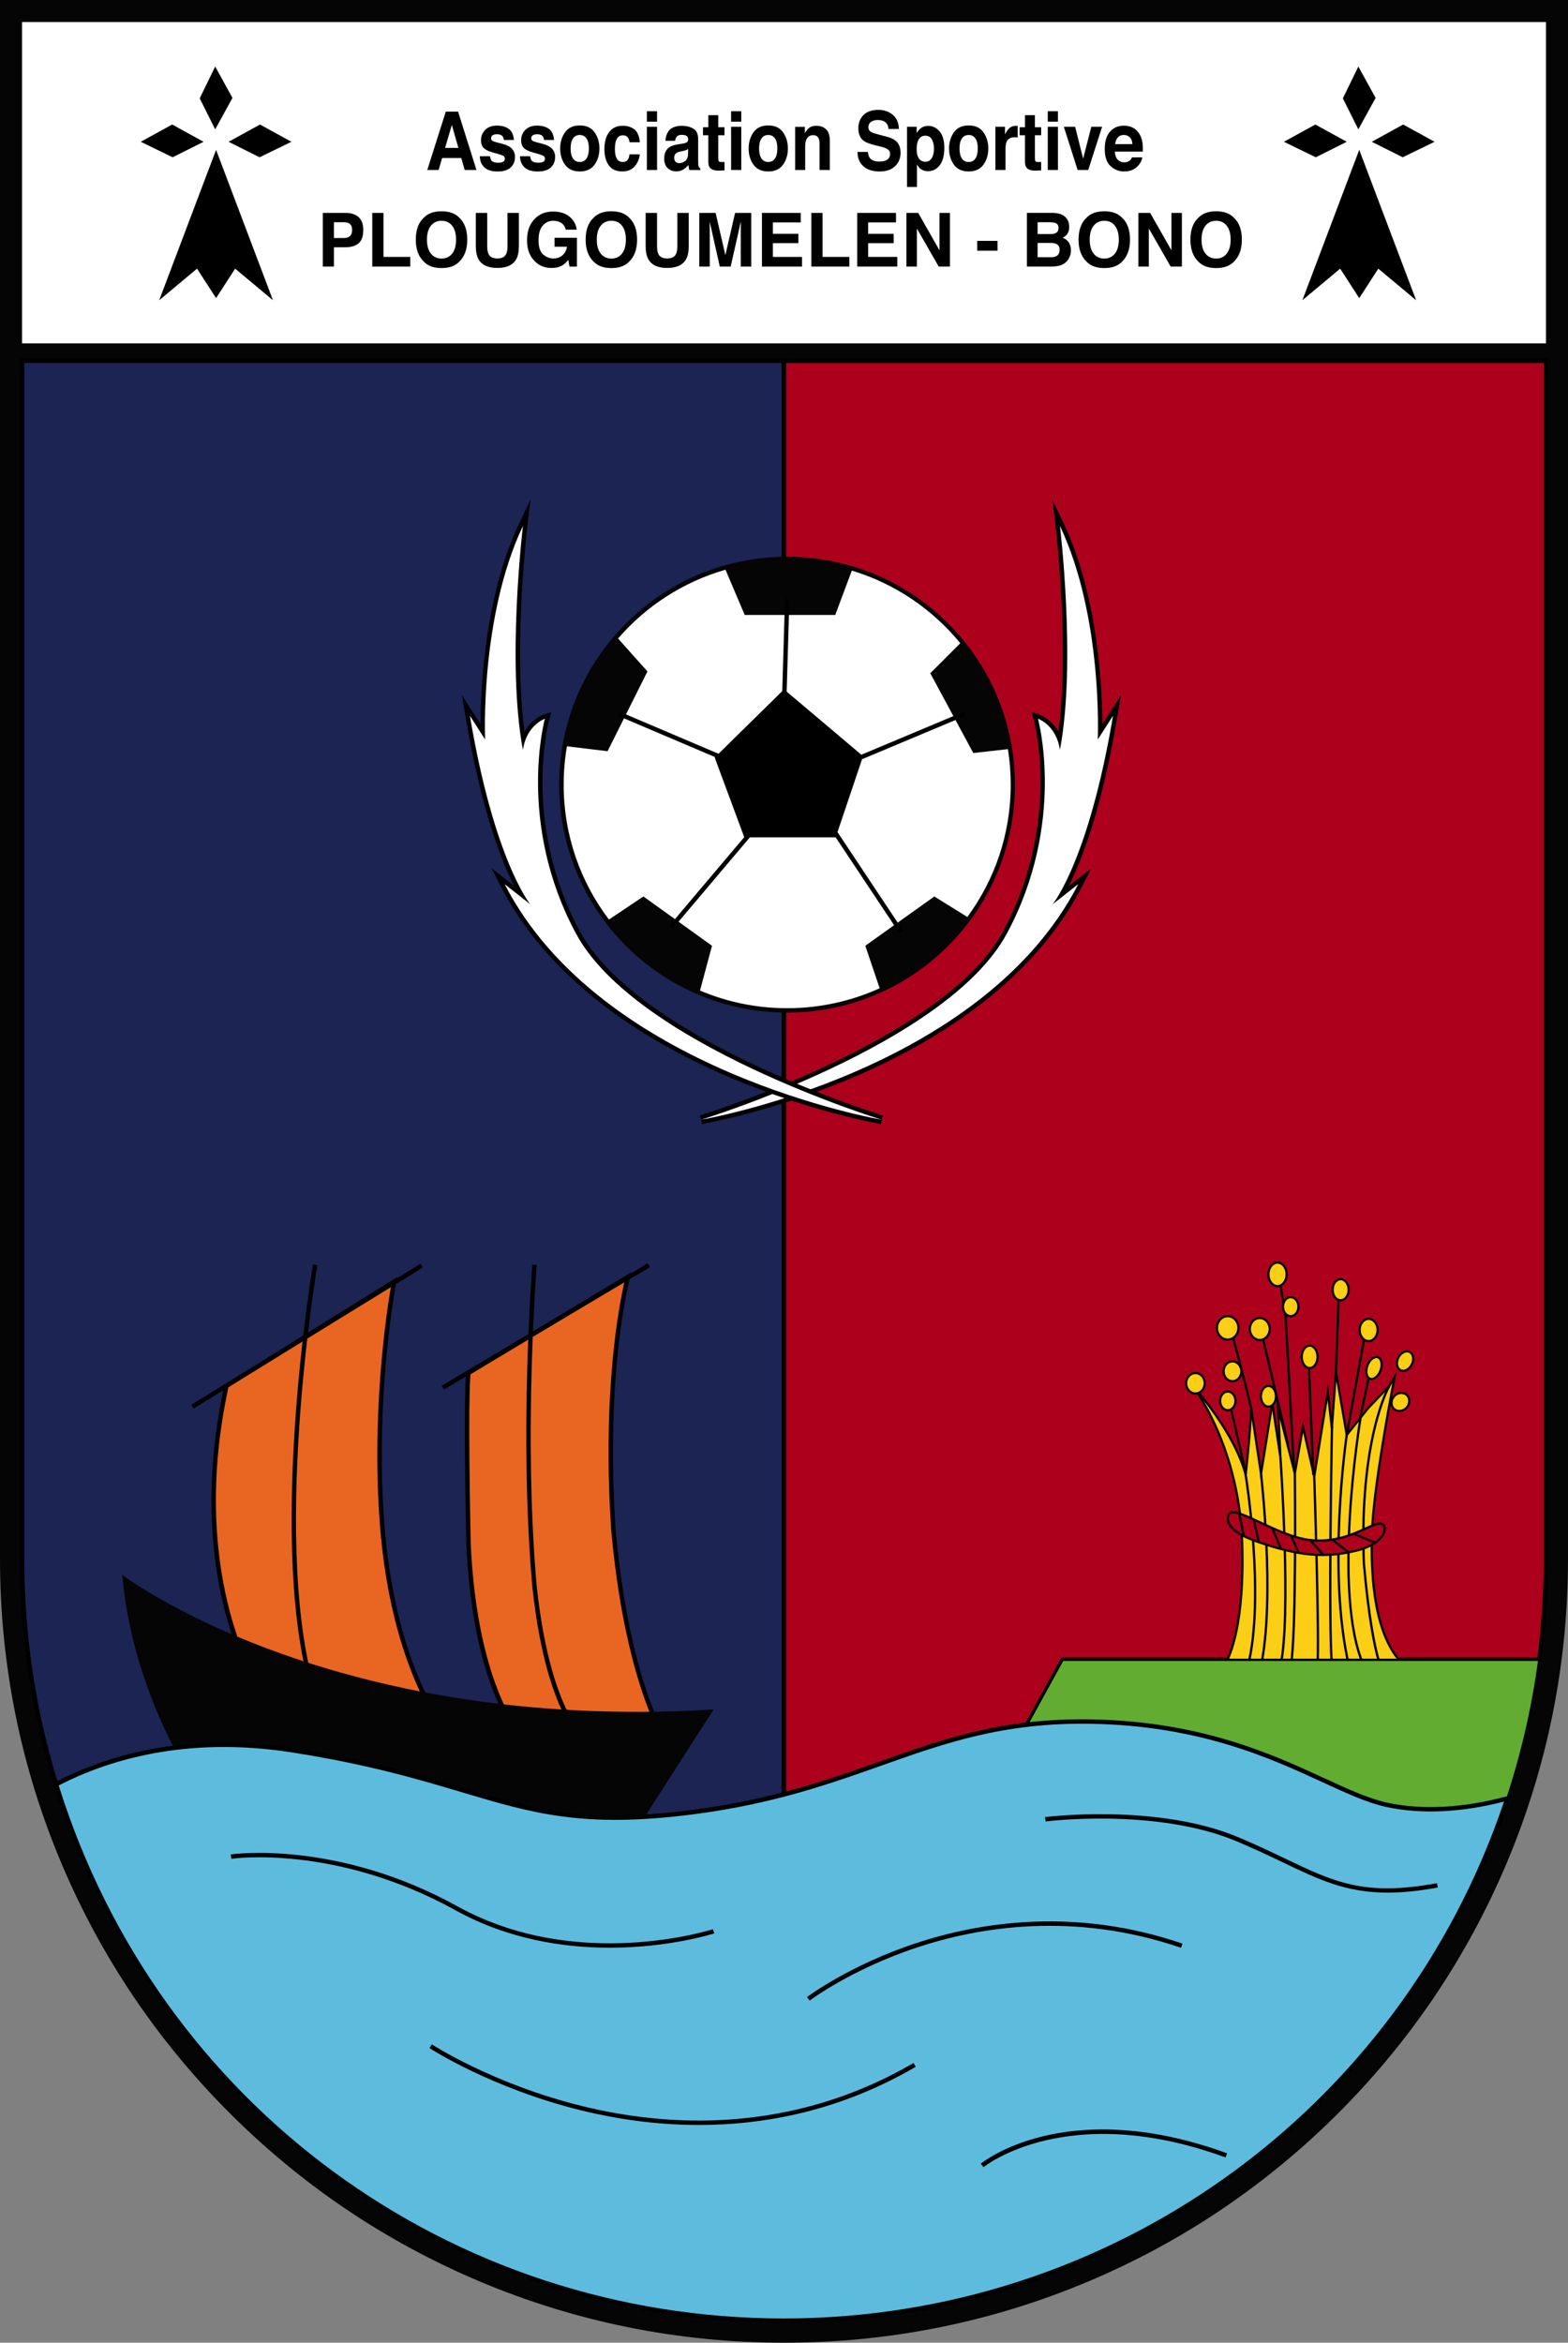
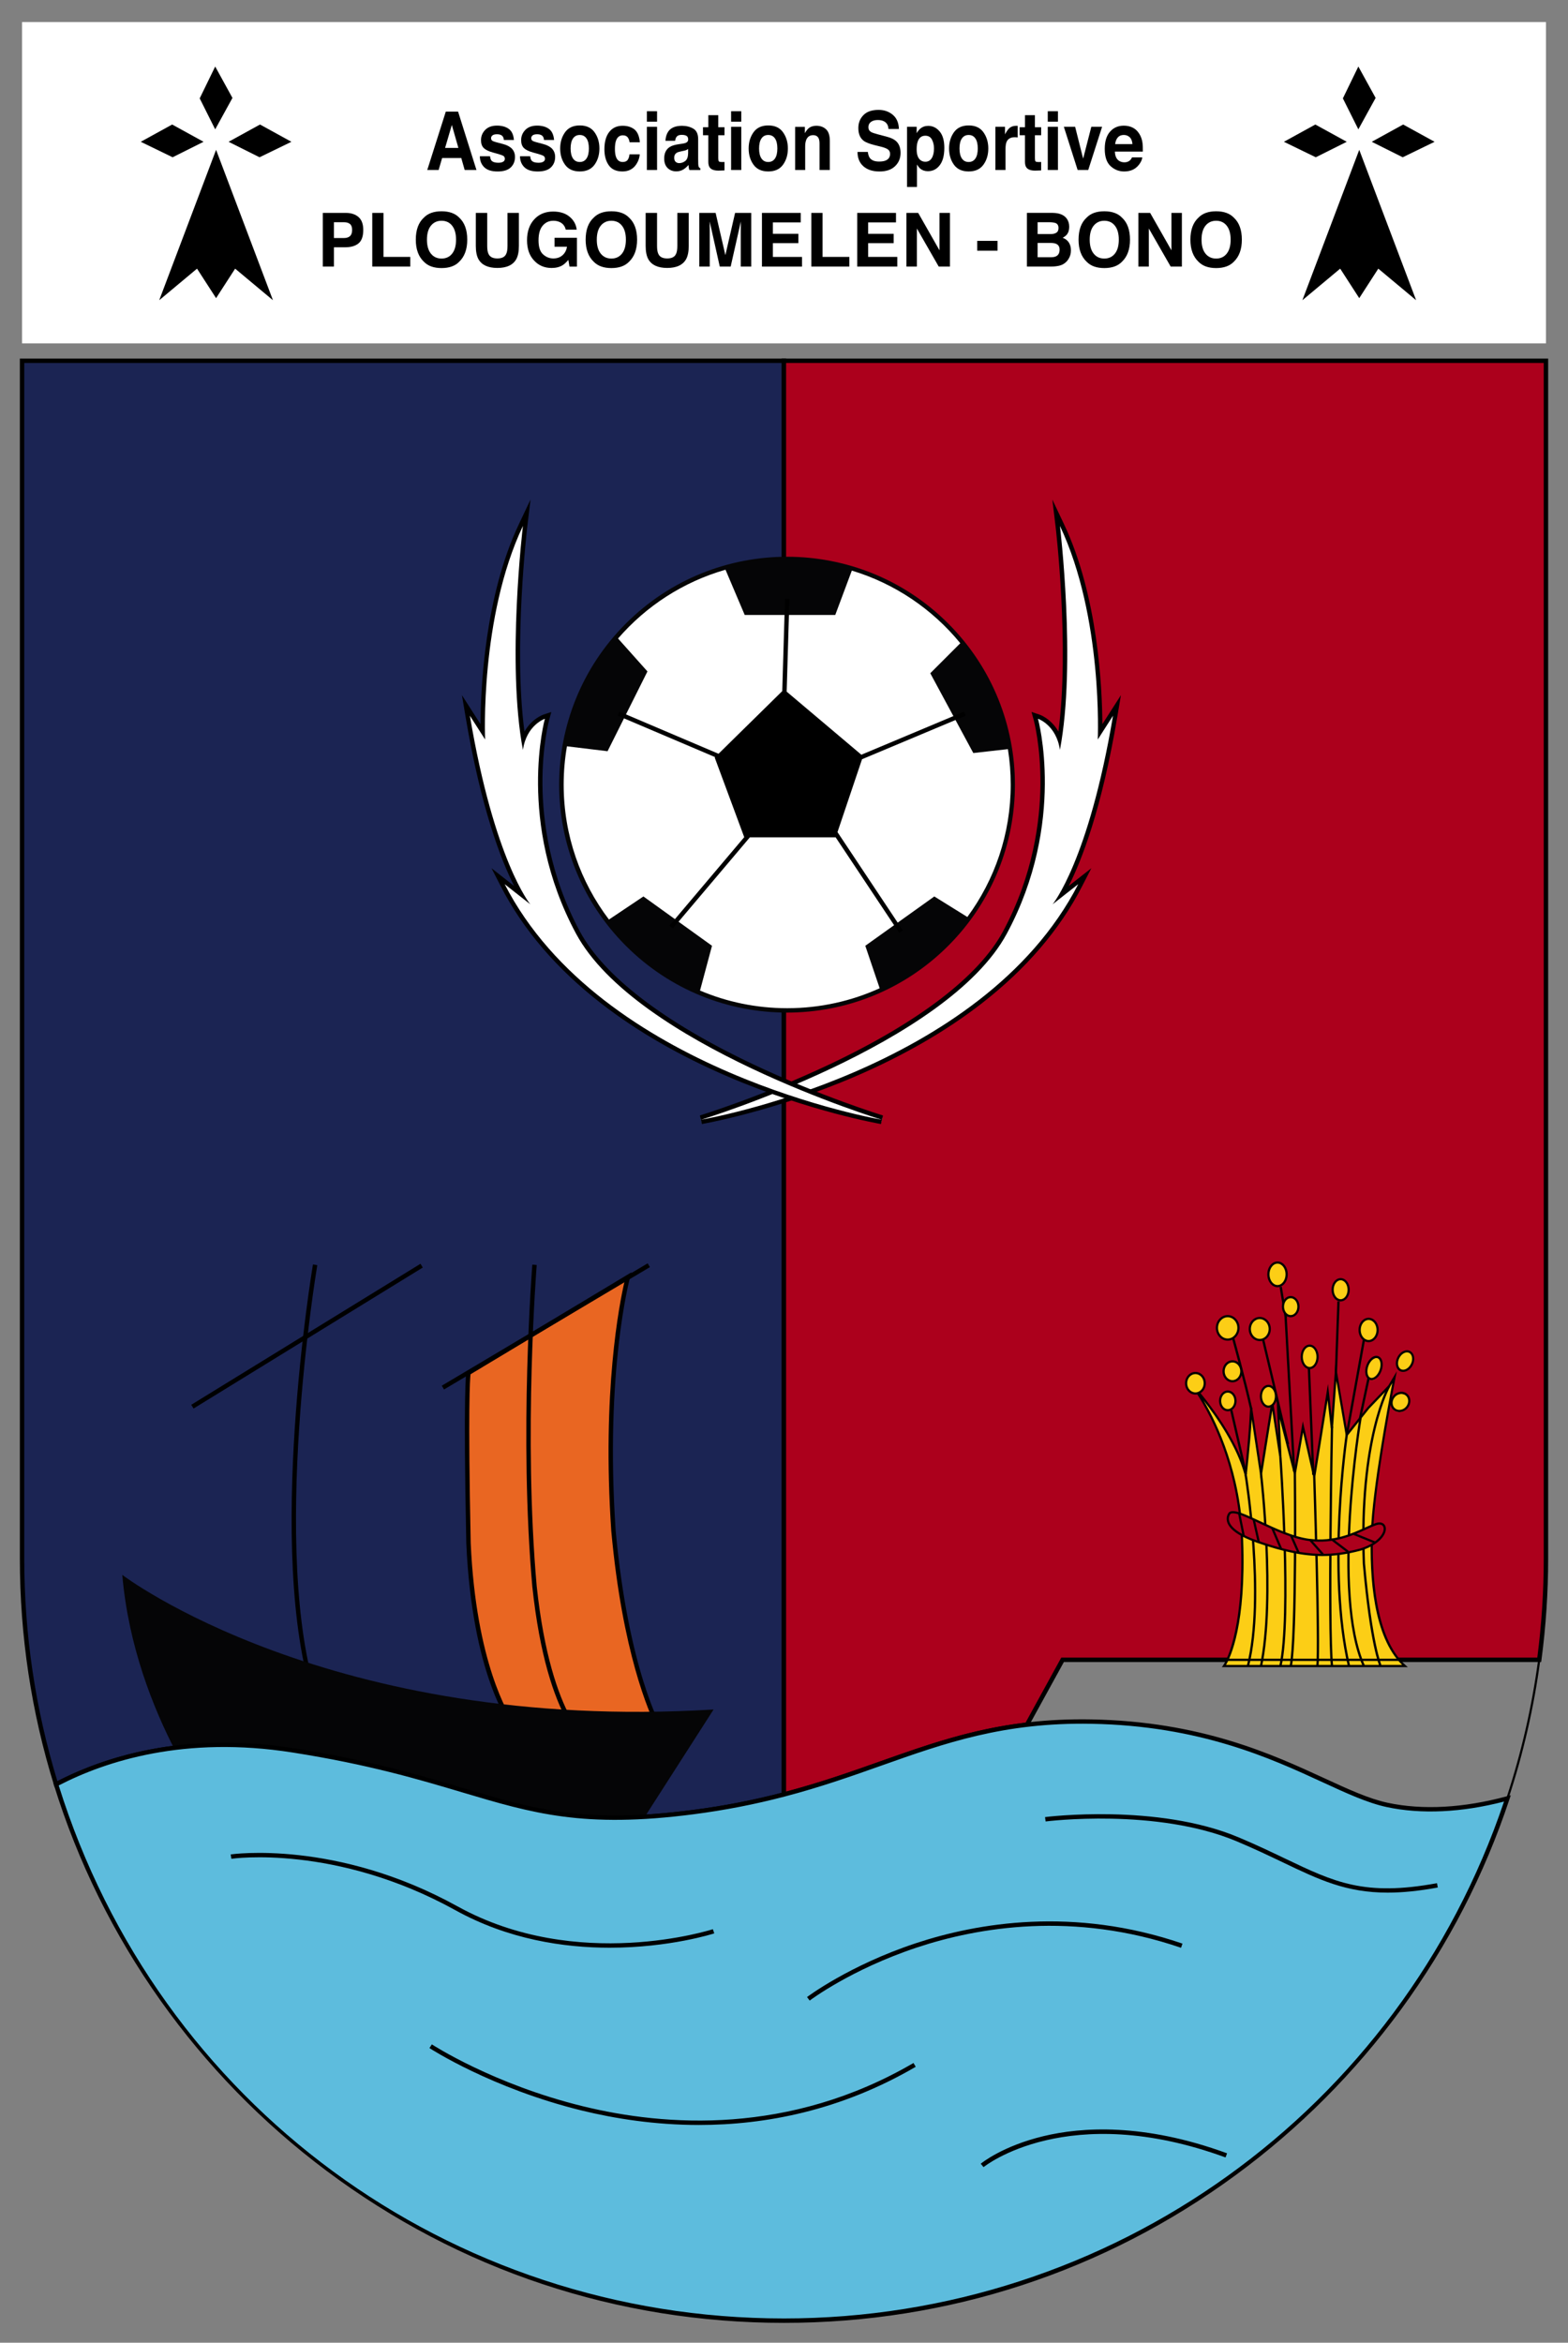
<svg xmlns="http://www.w3.org/2000/svg" version="1.1" id="Layer_1" x="0px" y="0px" viewBox="0 0 1003.93 1499.69" style="enable-background:new 0 0 1003.93 1499.69;" xml:space="preserve">
  <rect x="0" y="0" width="1003.93" height="1499.69" fill="#808080" stroke="none" />
  <style type="text/css">
	.st0{fill:#050506;}
	.st1{fill:#1B2453;}
	.st2{fill:#AC001C;}
	.st3{fill:#FCCE16;}
	.st4{fill:#E96622;}
	.st5{fill:#FFFFFF;}
	.st6{fill:#61AC31;}
	.st7{fill:#5DBCDD;}
</style>
  <g>
-     <path class="st0" d="M501.97,1499.69c-67.76,0-133.5-13.27-195.39-39.45c-59.78-25.28-113.46-61.47-159.55-107.57   c-46.1-46.09-82.29-99.77-107.57-159.55C13.27,1131.22,0,1065.49,0,997.73V0h1003.93v997.73c0,67.76-13.27,133.5-39.45,195.39   c-25.28,59.78-61.47,113.46-107.57,159.55c-46.09,46.1-99.77,82.29-159.55,107.57C635.47,1486.42,569.73,1499.69,501.97,1499.69z" />
    <g>
      <path class="st1" d="M187.46,1120.46c128.73,20.23,143.44,54.25,256.54,39.54c21.69-2.82,40.66-6.76,57.9-11.27v-917.8H14.12    v766.79c0,50.32,7.62,98.86,21.77,144.53C68.17,1125.31,118.79,1109.67,187.46,1120.46z" />
      <path d="M394.01,1165c-38.97,0-65.18-7.81-98.01-17.59c-28.11-8.38-59.98-17.88-108.76-25.54    c-69.61-10.94-120.37,5.73-150.7,21.64l-1.5,0.79l-0.5-1.62c-14.49-46.77-21.83-95.54-21.83-144.94v-768.2h490.61v920.3    l-1.05,0.28c-19.19,5.02-38.18,8.71-58.07,11.3C424.99,1163.9,408.6,1165,394.01,1165z M143.34,1115.52    c13.82,0,28.6,1.08,44.34,3.55c48.97,7.7,80.93,17.22,109.13,25.63c44.79,13.35,77.15,22.99,147.01,13.91    c19.41-2.52,37.95-6.11,56.67-10.96V232.35H15.53v765.37c0,48.55,7.14,96.48,21.21,142.49    C60.59,1127.96,96.37,1115.52,143.34,1115.52z" />
    </g>
    <g>
      <path class="st2" d="M985.51,1062.53c2.82-21.2,4.3-42.83,4.3-64.81V230.94H501.9v917.8c59.51-15.56,98.23-37.92,155.62-44.69    l22.8-41.51H985.51z" />
      <path d="M500.49,1150.56V229.53h490.74v768.2c0,21.61-1.45,43.48-4.31,64.99l-0.16,1.23H681.16l-22.75,41.42l-0.72,0.09    c-34.88,4.12-63.07,14.1-92.92,24.67c-19.31,6.84-39.28,13.91-62.51,19.98L500.49,1150.56z M503.31,232.35v914.55    c22.37-5.94,41.75-12.8,60.51-19.45c29.79-10.55,57.95-20.52,92.81-24.72l22.85-41.61h304.79c2.74-21,4.13-42.32,4.13-63.4V232.35    H503.31z" />
    </g>
    <ellipse transform="matrix(0.707 -0.707 0.707 0.707 -207.56 503.518)" class="st0" cx="504.02" cy="502.31" rx="145.93" ry="145.93" />
    <g>
      <path class="st3" d="M783.67,1066.52c0,0,13.87-18.49,11.56-80.62c-2.31-62.13-32.07-99.4-32.07-99.4s26.87,29.18,34.39,57.5    c3.47-32.07,3.47-42.77,3.47-42.77l6.36,42.19l7.22-45.08l5.2,34.39l-1.44-31.21l10.69,41.61l5.2-29.76l7.22,31.79l8.67-54.04    l2.6,23.12l2.6-36.12l6.94,40.45l13.87-17.34l13.29-13.87l3.47-5.78c0,0-13.29,67.04-14.45,99.11s2.6,69.35,21.09,85.82    C783.67,1066.52,783.67,1066.52,783.67,1066.52z" />
      <path d="M901.4,1067.22H782.27l0.84-1.13c0.14-0.18,13.69-19.13,11.42-80.17c-2.27-61.16-31.62-98.62-31.92-98.99l1.07-0.92    c0.26,0.28,24.94,27.3,33.54,54.36c3.04-28.92,3.08-39.04,3.08-39.14l1.4-0.1l5.68,37.7l7.22-45.07l3.85,25.44l-1.13-24.48    l11.58,45.08l5.24-30l7.19,31.66l8.91-55.55l2.32,20.65l2.47-34.28l7.65,44.64l12.89-16.11l13.28-13.86l5.51-9.19l-0.79,3.98    c-0.13,0.67-13.29,67.35-14.43,99c-0.87,24.13,0.68,67.3,20.86,85.27L901.4,1067.22z M784.97,1065.81h112.78    c-18.38-17.99-21.06-56.04-20.01-85.14c0.98-27.29,10.86-80.44,13.7-95.29l-1.5,2.47l-13.29,13.87l-14.81,18.52l-6.22-36.27    l-2.18,30.32l-1.41,0.03l-2.02-17.97l-8.43,52.52l-7.25-31.91l-5.16,29.53l-9.8-38.14l1.13,24.36l-1.4,0.14l-4.52-29.91    l-7.22,45.09l-5.94-39.43c-0.38,6.5-1.24,17.76-3.16,35.49l-0.41,3.78l-0.98-3.68c-4.8-18.1-17.72-36.73-26.24-47.63    c8.99,15.28,23.73,46.57,25.32,89.32C797.95,1039.99,787.86,1060.97,784.97,1065.81z" />
    </g>
    <g>
      <path d="M799.7,1066.7l-1.43-0.36c11.1-44.13-1.33-121.45-1.46-122.22l1.45-0.24C798.4,944.66,810.88,1022.27,799.7,1066.7z" />
    </g>
    <g>
      <path d="M808.09,1066.67l-1.44-0.3c9.12-43.87,0.08-122.08-0.01-122.86l1.46-0.17C808.19,944.12,817.25,1022.56,808.09,1066.67z" />
    </g>
    <g>
      <path d="M820.51,1066.68l-1.44-0.32c7.12-31.6,0.06-132.56-0.02-133.57l1.47-0.1C820.6,933.7,827.68,1034.87,820.51,1066.68z" />
    </g>
    <g>
      <path d="M827.16,1066.65l-1.45-0.28c3.7-19.35,2.6-122.2,2.59-123.24l1.47-0.02C829.82,947.36,830.89,1047.16,827.16,1066.65z" />
    </g>
    <g>
      <path d="M844.22,1066.59l-1.47-0.14c1.42-14.52-1.99-120.2-2.03-121.27l1.47-0.05C842.34,949.49,845.65,1051.97,844.22,1066.59z" />
    </g>
    <g>
      <path d="M852.09,1066.59c-2.49-25.75-0.03-152.26,0-153.54l1.47,0.03c-0.02,1.27-2.49,127.7,0,153.37L852.09,1066.59z" />
    </g>
    <g>
      <path d="M872.58,1066.82c-20.94-46.76-2.37-158.32-2.18-159.44l1.45,0.25c-0.19,1.12-18.69,112.23,2.08,158.59L872.58,1066.82z" />
    </g>
    <g>
      <path d="M883.27,1066.82c-0.25-0.55-6.17-14-10.75-65.83c-3.15-80.24,16.09-113.67,16.28-114l1.27,0.75    c-0.19,0.33-19.21,33.46-16.08,113.16c4.55,51.42,10.57,65.18,10.63,65.32L883.27,1066.82z" />
    </g>
    <g>
      <rect x="792.19" y="901.65" transform="matrix(0.975 -0.224 0.224 0.975 -186.709 201.308)" width="1.47" height="42.01" />
    </g>
    <g>
      <path d="M800.43,902.35c-4.14-18.56-11.62-45.53-11.69-45.8l1.42-0.39c0.08,0.27,7.56,27.28,11.71,45.87L800.43,902.35z" />
    </g>
    <g>
      <rect x="815.66" y="856.87" transform="matrix(0.973 -0.231 0.231 0.973 -183.584 212.348)" width="1.47" height="68.96" />
    </g>
    <g>
      <rect x="825.02" y="841.82" transform="matrix(0.999 -0.055 0.055 0.999 -48.11 47.106)" width="1.47" height="99.3" />
    </g>
    <g>
      <rect x="839.06" y="875.73" transform="matrix(0.999 -0.041 0.041 0.999 -36.813 35.412)" width="1.47" height="68.3" />
    </g>
    <g>
      <rect x="832.63" y="855.1" transform="matrix(0.036 -0.999 0.999 0.036 -29.661 1680.937)" width="46.9" height="1.47" />
    </g>
    <g>
      <path d="M863,1066.68c-14.32-60.98-1.59-147.36-1.46-148.23l10.98-60.79l1.45,0.26L863,918.7c-0.13,0.84-12.81,86.95,1.44,147.65    L863,1066.68z" />
    </g>
    <g>
      <rect x="860.28" y="894.61" transform="matrix(0.209 -0.978 0.978 0.209 -184.704 1562.259)" width="26.98" height="1.47" />
    </g>
    <g>
      <rect x="820.7" y="823.18" transform="matrix(0.987 -0.163 0.163 0.987 -124.946 145.195)" width="1.47" height="20.1" />
    </g>
    <g>
      <ellipse class="st3" cx="765.38" cy="885.49" rx="5.97" ry="6.56" />
      <path d="M765.38,892.76c-3.68,0-6.68-3.26-6.68-7.27c0-4.01,3-7.27,6.68-7.27c3.68,0,6.68,3.26,6.68,7.27    C772.06,889.5,769.06,892.76,765.38,892.76z M765.38,879.63c-2.9,0-5.27,2.63-5.27,5.86s2.36,5.86,5.27,5.86    c2.9,0,5.27-2.63,5.27-5.86S768.29,879.63,765.38,879.63z" />
    </g>
    <g>
      <ellipse class="st3" cx="786.1" cy="896.77" rx="4.93" ry="5.98" />
      <path d="M786.1,903.45c-3.11,0-5.63-3-5.63-6.68c0-3.69,2.53-6.68,5.63-6.68c3.11,0,5.64,3,5.64,6.68    C791.74,900.45,789.21,903.45,786.1,903.45z M786.1,891.5c-2.33,0-4.22,2.36-4.22,5.27s1.89,5.27,4.22,5.27    c2.33,0,4.22-2.36,4.22-5.27S788.43,891.5,786.1,891.5z" />
    </g>
    <g>
      <ellipse class="st3" cx="789.1" cy="877.83" rx="5.69" ry="6.37" />
      <path d="M789.1,884.91c-3.53,0-6.39-3.17-6.39-7.08s2.87-7.08,6.39-7.08c3.53,0,6.39,3.17,6.39,7.08S792.62,884.91,789.1,884.91z     M789.1,872.17c-2.75,0-4.98,2.54-4.98,5.66s2.23,5.66,4.98,5.66c2.75,0,4.98-2.54,4.98-5.66S791.84,872.17,789.1,872.17z" />
    </g>
    <g>
      <ellipse class="st3" cx="786.04" cy="850.04" rx="6.88" ry="7.51" />
      <path d="M786.04,858.25c-4.18,0-7.59-3.68-7.59-8.21c0-4.53,3.4-8.21,7.59-8.21c4.18,0,7.59,3.68,7.59,8.21    C793.63,854.57,790.23,858.25,786.04,858.25z M786.04,843.24c-3.41,0-6.18,3.05-6.18,6.8s2.77,6.8,6.18,6.8    c3.41,0,6.18-3.05,6.18-6.8S789.45,843.24,786.04,843.24z" />
    </g>
    <g>
      <ellipse class="st3" cx="806.58" cy="850.76" rx="6.39" ry="7.04" />
      <path d="M806.58,858.5c-3.91,0-7.1-3.47-7.1-7.74s3.18-7.74,7.1-7.74c3.91,0,7.1,3.47,7.1,7.74S810.49,858.5,806.58,858.5z     M806.58,844.43c-3.13,0-5.68,2.84-5.68,6.33c0,3.49,2.55,6.33,5.68,6.33c3.13,0,5.68-2.84,5.68-6.33    C812.26,847.27,809.71,844.43,806.58,844.43z" />
    </g>
    <g>
      <ellipse class="st3" cx="826.39" cy="836.44" rx="4.96" ry="6.09" />
      <path d="M826.39,843.24c-3.12,0-5.67-3.05-5.67-6.8s2.54-6.8,5.67-6.8c3.12,0,5.66,3.05,5.66,6.8S829.52,843.24,826.39,843.24z     M826.39,831.06c-2.35,0-4.25,2.42-4.25,5.39s1.91,5.39,4.25,5.39s4.25-2.42,4.25-5.39S828.74,831.06,826.39,831.06z" />
    </g>
    <g>
      <ellipse class="st3" cx="858.36" cy="825.63" rx="5.14" ry="6.77" />
      <path d="M858.36,833.11c-3.22,0-5.84-3.35-5.84-7.47s2.62-7.47,5.84-7.47c3.22,0,5.84,3.35,5.84,7.47S861.58,833.11,858.36,833.11    z M858.36,819.57c-2.44,0-4.43,2.72-4.43,6.06c0,3.34,1.99,6.06,4.43,6.06c2.44,0,4.43-2.72,4.43-6.06    C862.78,822.29,860.8,819.57,858.36,819.57z" />
    </g>
    <g>
      <ellipse class="st3" cx="876.27" cy="851.39" rx="5.76" ry="7.11" />
      <path d="M876.27,859.2c-3.57,0-6.47-3.51-6.47-7.82c0-4.31,2.9-7.82,6.47-7.82c3.57,0,6.47,3.51,6.47,7.82    C882.74,855.7,879.84,859.2,876.27,859.2z M876.27,844.98c-2.79,0-5.05,2.87-5.05,6.4s2.27,6.4,5.05,6.4    c2.79,0,5.06-2.87,5.06-6.4S879.06,844.98,876.27,844.98z" />
    </g>
    <g>
      <ellipse class="st3" cx="838.52" cy="868.59" rx="5.06" ry="7.17" />
      <path d="M838.52,876.47c-3.18,0-5.77-3.53-5.77-7.87c0-4.34,2.59-7.87,5.77-7.87s5.77,3.53,5.77,7.87    C844.29,872.93,841.7,876.47,838.52,876.47z M838.52,862.13c-2.4,0-4.36,2.9-4.36,6.46c0,3.56,1.95,6.46,4.36,6.46    s4.36-2.9,4.36-6.46C842.88,865.03,840.92,862.13,838.52,862.13z" />
    </g>
    <g>
      <ellipse class="st3" cx="812.14" cy="893.84" rx="4.83" ry="6.64" />
      <path d="M812.14,901.18c-3.05,0-5.53-3.29-5.53-7.34c0-4.05,2.48-7.34,5.53-7.34c3.05,0,5.54,3.29,5.54,7.34    C817.67,897.88,815.19,901.18,812.14,901.18z M812.14,887.91c-2.27,0-4.12,2.66-4.12,5.93c0,3.27,1.85,5.93,4.12,5.93    s4.12-2.66,4.12-5.93C816.26,890.57,814.41,887.91,812.14,887.91z" />
    </g>
    <g>
      <ellipse transform="matrix(0.338 -0.941 0.941 0.338 -241.541 1408.227)" class="st3" cx="879.7" cy="875.72" rx="7.35" ry="4.49" />
      <path d="M878.2,883.51c-0.41,0-0.82-0.07-1.22-0.21c-2.74-0.98-3.7-5.08-2.17-9.34c1.52-4.25,4.86-6.82,7.61-5.83    c2.74,0.98,3.7,5.08,2.17,9.34l0,0C883.29,881.11,880.65,883.51,878.2,883.51z M881.22,869.34c-1.82,0-4.01,2.12-5.08,5.1    c-1.22,3.39-0.61,6.84,1.32,7.53c1.93,0.7,4.59-1.59,5.8-4.98l0,0c1.22-3.39,0.61-6.84-1.32-7.53    C881.71,869.38,881.47,869.34,881.22,869.34z" />
    </g>
    <g>
      <ellipse transform="matrix(0.443 -0.897 0.897 0.443 -280.025 1291.905)" class="st3" cx="899.61" cy="871.29" rx="6.54" ry="4.83" />
      <path d="M898.35,878.24c-0.68,0-1.34-0.14-1.96-0.45c-2.74-1.35-3.53-5.37-1.76-8.95c1.77-3.58,5.44-5.4,8.18-4.04    c2.74,1.35,3.53,5.37,1.76,8.95l0,0C903.2,876.52,900.69,878.24,898.35,878.24z M900.83,865.75c-1.8,0-3.8,1.43-4.92,3.71    c-1.42,2.88-0.92,6.05,1.12,7.06c2.04,1.01,4.86-0.52,6.29-3.4c1.42-2.88,0.92-6.05-1.12-7.06    C901.76,865.85,901.3,865.75,900.83,865.75z" />
    </g>
    <g>
      <ellipse transform="matrix(0.645 -0.764 0.764 0.645 -367.46 1004.283)" class="st3" cx="896.62" cy="897.43" rx="6.07" ry="5.41" />
      <path d="M895.97,903.94c-1.34,0-2.66-0.43-3.72-1.33c-2.58-2.17-2.71-6.27-0.31-9.12c2.41-2.86,6.47-3.41,9.04-1.24    c1.26,1.06,1.98,2.61,2.03,4.35c0.05,1.71-0.57,3.41-1.72,4.78C899.88,903.06,897.89,903.94,895.97,903.94z M897.27,892.34    c-1.52,0-3.11,0.71-4.25,2.07c-1.91,2.26-1.84,5.46,0.14,7.14c1.98,1.67,5.15,1.19,7.06-1.07c0.93-1.11,1.43-2.47,1.39-3.83    c-0.04-1.33-0.58-2.51-1.53-3.31C899.28,892.66,898.29,892.34,897.27,892.34z" />
    </g>
    <g>
      <g>
        <path class="st2" d="M787.3,968.67c0,0-8.26,9.24,18,18.34c26.26,9.1,43.53,10.87,65.65,4.97c19.02-5.9,18.45-19.03,10.21-16.37     c-8.24,2.66-22.38,12.69-42.78,10.18C817.99,983.28,792.32,964.4,787.3,968.67z" />
        <path d="M846.66,996.11c-12.33,0-25.15-2.73-41.59-8.43c-11.62-4.03-18.17-8.62-19.47-13.65c-0.89-3.45,1.1-5.73,1.18-5.82     l0.07-0.07c2.81-2.4,10.05,1,20.08,5.7c9.49,4.45,21.3,9.99,31.55,11.25c15.44,1.9,27.14-3.43,35.67-7.31     c2.6-1.18,4.85-2.21,6.8-2.84c2.11-0.68,3.92-0.46,5.11,0.63c1.11,1.01,1.51,2.65,1.09,4.5c-0.88,3.96-5.55,9.35-15.99,12.59     C862.62,994.94,854.74,996.11,846.66,996.11z M787.8,969.18c-0.22,0.27-1.5,1.99-0.83,4.53c0.83,3.12,4.72,7.84,18.56,12.64     c26.91,9.33,43.99,10.63,65.24,4.96c9.85-3.06,14.25-8.13,15.01-11.54c0.3-1.35,0.06-2.49-0.67-3.15     c-0.8-0.73-2.12-0.84-3.73-0.33c-1.88,0.61-4.09,1.61-6.65,2.78c-8.69,3.96-20.6,9.37-36.43,7.43     c-10.47-1.29-22.4-6.88-31.98-11.37C797.92,971.17,789.98,967.44,787.8,969.18z" />
      </g>
      <g>
        <g>
          <rect x="794.66" y="968.83" transform="matrix(0.98 -0.198 0.198 0.98 -177.834 177.154)" width="1.41" height="14.86" />
        </g>
        <g>
          <rect x="802.94" y="972.13" transform="matrix(0.976 -0.22 0.22 0.976 -195.598 200.498)" width="1.41" height="15.06" />
        </g>
        <g>
          <rect x="816.17" y="977.27" transform="matrix(0.92 -0.393 0.393 0.92 -321.105 399.971)" width="1.41" height="14.84" />
        </g>
        <g>
          <rect x="828.19" y="982.36" transform="matrix(0.916 -0.402 0.402 0.916 -327.445 416.615)" width="1.41" height="12.22" />
        </g>
        <g>
          <rect x="841.94" y="984.17" transform="matrix(0.749 -0.663 0.663 0.749 -444.88 807.258)" width="1.41" height="12.84" />
        </g>
        <g>
          <rect x="857.35" y="983.19" transform="matrix(0.605 -0.796 0.796 0.605 -449.19 1073.503)" width="1.41" height="13.16" />
        </g>
        <g>
          <rect x="873.02" y="977.03" transform="matrix(0.375 -0.927 0.927 0.375 -366.538 1425.517)" width="1.41" height="15.02" />
        </g>
      </g>
    </g>
    <g>
      <g>
-         <path class="st4" d="M252.31,820.44c0,0-14.92,76.24-7.04,162.84c7.87,82.46,36.05,118.73,36.05,118.73l-115.61-20.53     c0,0-47.65-70.85-20.72-194.33C252.31,820.44,252.31,820.44,252.31,820.44z" />
-         <path d="M284.68,1104.05l-119.8-21.27l-0.33-0.5c-0.12-0.18-12.15-18.3-20.65-51.3c-7.84-30.39-14.24-80.07-0.27-144.12     l0.13-0.58l0.51-0.32l110.07-68.42l-0.62,3.18c-0.15,0.76-14.79,77.05-7.02,162.44c7.73,81,35.48,117.64,35.76,118     L284.68,1104.05z M166.57,1080.21l111.67,19.83c-6.58-10.11-27.77-47.39-34.38-116.62c-6.91-75.99,3.84-144.8,6.5-160.1     l-104.11,64.72C121.19,1003.78,162.49,1073.69,166.57,1080.21z" />
-       </g>
+         </g>
      <g>
        <path class="st4" d="M402.02,817.48c0,0-16.29,58.49-9.24,162.49c8.29,90.74,29.83,127.21,29.83,127.21l-94.47-3.31     c0,0-24.45-31.91-28.18-116.02c-2.07-99.86,0-108.98,0-108.98L402.02,817.48z" />
        <path d="M425.14,1108.68l-97.71-3.43l-0.41-0.53c-1.01-1.32-24.76-33.22-28.47-116.82c-2.05-98.93-0.05-108.97,0.03-109.35     l0.13-0.59l0.52-0.31l105.1-63.22l-0.95,3.42c-0.16,0.58-16.14,59.5-9.19,162.02c8.15,89.25,29.43,126.22,29.64,126.59     L425.14,1108.68z M328.89,1102.48l91.34,3.21c-4.63-9.22-21.74-47.72-28.85-125.58c-6.05-89.32,5.24-145.79,8.46-159.66     l-98.57,59.3c-0.36,3.06-1.7,20.89,0.11,108.08C304.78,1064.65,325.81,1097.99,328.89,1102.48z" />
      </g>
      <g>
        <g>
          <path d="M200.79,1088.4c-31.28-94.7-0.73-277.13-0.42-278.97l2.78,0.47c-0.31,1.83-30.75,183.57,0.32,277.61L200.79,1088.4z" />
        </g>
        <g>
          <rect x="110.66" y="853.42" transform="matrix(0.852 -0.524 0.524 0.852 -419.025 230.142)" width="172.26" height="2.82" />
        </g>
        <g>
          <rect x="272.63" y="847.42" transform="matrix(0.86 -0.511 0.511 0.86 -384.642 297.586)" width="153.28" height="2.82" />
        </g>
        <g>
          <path d="M378.46,1120.04c-1.14-0.59-28.12-15.46-37.63-104.28c-8.62-96.81-0.09-205.12,0-206.2l2.81,0.23      c-0.09,1.08-8.59,109.15,0,205.7c9.35,87.3,35.85,101.91,36.12,102.05L378.46,1120.04z" />
        </g>
      </g>
      <path class="st0" d="M78.29,1008.15c0,0,132.34,101.1,378.59,86.19c-65.34,101.93-65.34,101.93-65.34,101.93l-250.27-29.37    C141.27,1166.9,86.16,1099.31,78.29,1008.15z" />
    </g>
    <path class="st5" d="M645.32,479.56l-22.15,2.5l-27.55-51.08l19.22-19.22c-17.79-21.75-41.86-38.17-69.45-46.49l-10.61,28.4h-57.97   l-12.3-28.96c-27.08,7.76-50.87,23.29-68.8,44.03l18.83,21.08l-25.54,51.08l-26-3.15c-1.38,7.98-2.1,16.17-2.1,24.54   c0,32.44,10.8,62.36,28.99,86.36l22.07-14.78l43.91,31.57l-7.67,28.67c17.15,7.27,36.01,11.29,55.82,11.29   c21.11,0,41.16-4.58,59.2-12.78l-9.2-27.18l44.19-31.57l21.14,13.14c17.46-23.72,27.78-53.02,27.78-84.73   C647.13,494.56,646.51,486.97,645.32,479.56z" />
    <rect x="14.12" y="14.12" class="st5" width="975.7" height="205.69" />
    <g>
-       <path class="st6" d="M698.71,1102.07c102.07,1.84,150.8,45.06,189.42,53.33c21.21,4.55,47.7,3.8,77.01-4.17    c9.44-28.49,16.31-58.15,20.37-88.7H680.32l-22.8,41.51C670.2,1102.55,683.78,1101.8,698.71,1102.07z" />
      <path d="M915.99,1158.91c-9.83,0-19.22-0.94-28.01-2.82c-12.23-2.62-25.54-8.76-40.95-15.86c-33.14-15.28-78.53-36.2-148.34-37.46    c-14.25-0.26-27.69,0.39-41.1,1.97l-1.36,0.16l23.66-43.08h306.42l-0.11,0.8c-4.02,30.21-10.88,60.1-20.4,88.83l-0.12,0.36    l-0.37,0.1C948.22,1156.57,931.55,1158.91,915.99,1158.91z M692.67,1101.31c2,0,4.02,0.02,6.05,0.06l0,0    c70.1,1.26,115.65,22.26,148.91,37.59c15.33,7.07,28.58,13.17,40.65,15.76c22.36,4.79,48.74,3.39,76.31-4.06    c9.34-28.28,16.11-57.68,20.12-87.41H680.74l-21.94,39.95C669.9,1101.93,681.05,1101.31,692.67,1101.31z" />
    </g>
    <g>
      <path class="st5" d="M448.52,715.42c1.57-0.48,157.32-48.7,194.88-118.47c37.55-69.74,19.99-135.8,19.81-136.46l-0.7-2.55    l2.51,0.84c0.44,0.15,9.24,3.21,13.36,14.42c8.46-54.77-1.04-135.52-1.14-136.36l-1.03-8.61l3.71,7.84    c23.52,49.69,24.66,114.03,24.47,132.34l10.78-16.82l-1.14,6.81c-11.38,67.7-26.53,100.78-34.17,114.05l14.71-11.56l-2.95,5.74    c-32.07,62.53-96.31,100.4-144.55,121.17c-52.19,22.46-97.44,30.29-97.89,30.37L448.52,715.42z" />
      <path d="M678.64,336.67c27.74,58.6,24.22,136.73,24.22,136.73s0,0,9.77-15.24c-15.63,92.97-38.67,120.71-38.67,120.71    s0,0,16.41-12.89C628.63,686.3,448.94,716.77,448.94,716.77s157.43-48.05,195.71-119.15c38.28-71.1,19.92-137.51,19.92-137.51    s11.72,3.91,14.06,19.92C689.18,424.56,678.64,336.67,678.64,336.67 M673.77,319.78l2.07,17.22c0.1,0.82,9.06,76.92,1.82,131.29    c-4.73-8.27-11.79-10.73-12.19-10.86l-5.03-1.68l1.41,5.11c0.04,0.16,4.51,16.67,4.29,41.53c-0.2,22.89-4.52,57.75-23.98,93.89    c-15.36,28.52-53.7,57.91-110.87,84.99c-43.46,20.58-82.79,32.67-83.18,32.79l1.3,5.48c0.45-0.08,45.86-7.93,98.21-30.47    c30.78-13.25,57.94-28.91,80.71-46.56c28.56-22.13,50.28-47.45,64.54-75.26l5.89-11.48l-10.15,7.97l-4.34,3.41    c8.25-16.31,21.16-49.22,31.13-108.54l2.29-13.61l-7.45,11.62l-4.44,6.93c-0.12-23.1-2.74-81.89-24.61-128.11L673.77,319.78    L673.77,319.78z" />
    </g>
    <g>
      <polygon points="130.34,90.77 110.52,100.68 90.12,90.77 110.23,79.71   " />
      <polygon points="137.78,82.8 127.86,62.98 137.78,42.58 148.83,62.69   " />
      <polygon points="146.36,90.77 166.18,100.68 186.58,90.77 166.47,79.71   " />
      <polygon points="138.35,95.92 101.94,192.19 126.15,171.98 138.35,190.86 150.55,171.98 174.76,192.19   " />
    </g>
    <g>
      <polygon points="862.27,90.77 842.44,100.68 822.04,90.77 842.15,79.71   " />
      <polygon points="869.7,82.8 859.79,62.98 869.7,42.58 880.76,62.69   " />
      <polygon points="878.28,90.77 898.11,100.68 918.51,90.77 898.39,79.71   " />
      <polygon points="870.27,95.92 833.86,192.19 858.07,171.98 870.27,190.86 882.47,171.98 906.69,192.19   " />
    </g>
    <polygon points="551.93,486.02 618.31,458.16 617.22,455.55 551.49,483.14 503.67,442.75 505.43,383.35 502.61,383.27    500.85,442.41 460.04,482.53 396.62,455.55 395.51,458.15 457.86,484.67 457.6,484.93 476.5,535.91 428.64,592.52 430.8,594.34    480.12,536.01 535.03,536.01 575.7,597.14 578.05,595.58 536.21,532.68  " />
    <g>
      <ellipse class="st3" cx="817.95" cy="815.77" rx="5.84" ry="7.55" />
      <path d="M817.95,824.02c-3.61,0-6.55-3.7-6.55-8.26c0-4.55,2.94-8.25,6.55-8.25c3.61,0,6.55,3.7,6.55,8.25    C824.5,820.32,821.56,824.02,817.95,824.02z M817.95,808.93c-2.83,0-5.13,3.07-5.13,6.84s2.3,6.84,5.13,6.84    c2.83,0,5.13-3.07,5.13-6.84S820.78,808.93,817.95,808.93z" />
    </g>
    <g>
      <path class="st7" d="M888.13,1155.41c-38.62-8.28-87.35-51.49-189.42-53.33c-82.5-1.49-124.15,27.66-196.81,46.66    c-17.24,4.51-36.21,8.45-57.9,11.27c-113.1,14.71-127.81-19.31-256.54-39.54c-68.68-10.79-119.29,4.85-151.57,21.79    c61.59,198.85,246.93,343.29,466.01,343.32c0.02,0,0.04,0,0.06,0h0c215.8,0,398.84-140.12,463.18-334.34    C935.83,1159.21,909.34,1159.95,888.13,1155.41z" />
      <path d="M501.97,1486.99c-106.63-0.02-207.92-33.69-292.98-97.39c-40.93-30.65-76.68-67.32-106.26-109    c-29.98-42.24-52.92-88.64-68.19-137.93l-0.35-1.12l1.04-0.55c30.7-16.11,82.06-32.99,152.45-21.93    c48.97,7.7,80.93,17.22,109.13,25.63c44.79,13.35,77.15,23,147.01,13.91c19.77-2.57,38.65-6.25,57.72-11.23    c23.12-6.05,43.03-13.1,62.29-19.92c40.35-14.3,78.46-27.8,134.9-26.78c70.25,1.27,115.87,22.3,149.19,37.65    c15.29,7.05,28.51,13.14,40.5,15.71l0,0c22.35,4.79,48.75,3.35,76.34-4.15l2.54-0.69l-0.83,2.5    c-15.96,48.17-39.29,93.44-69.37,134.56c-29.71,40.63-65.35,76.34-105.93,106.13C706.89,1454.27,606.88,1486.99,501.97,1486.99z     M37.59,1142.96c63.75,204.11,250.19,341.17,464.31,341.2c209.38,0,394.31-132.86,461.07-330.89    c-27.11,7.03-53.04,8.25-75.14,3.51l0,0c-12.3-2.64-25.65-8.79-41.09-15.91c-33.09-15.25-78.4-36.14-148.06-37.39    c-55.95-1-93.8,12.41-133.91,26.62c-19.31,6.84-39.28,13.92-62.52,20c-19.19,5.02-38.18,8.71-58.07,11.3    c-70.46,9.16-103.06-0.55-148.18-14c-28.11-8.38-59.98-17.88-108.76-25.54C118.42,1111.04,68.02,1127.22,37.59,1142.96z" />
    </g>
    <g>
      <g>
        <path d="M390.37,1246.83c-29.46,0-64.98-5.3-98.77-23.99c-76.79-42.46-142.81-33.04-143.47-32.94l-0.43-2.79     c0.67-0.1,67.58-9.69,145.26,33.26c76.69,42.41,162.61,14.89,163.47,14.61l0.88,2.68     C456.83,1237.83,428.75,1246.83,390.37,1246.83z" />
      </g>
      <g>
        <path d="M518.42,1280.66l-1.71-2.24c0.26-0.2,26.89-20.29,69.61-34.45c39.43-13.06,101.06-23.63,170.78,0.24l-0.92,2.67     c-68.97-23.61-129.96-13.16-168.98-0.23C544.93,1260.66,518.68,1280.46,518.42,1280.66z" />
      </g>
      <g>
        <path d="M888.48,1211.57c-26.62,0-43.89-8.26-66.97-19.3c-8.57-4.1-18.27-8.74-29.56-13.49     c-51.46-21.67-121.78-12.86-122.49-12.77l-0.36-2.8c0.71-0.1,71.79-8.99,123.94,12.97c11.35,4.78,21.09,9.44,29.68,13.55     c31.75,15.19,50.91,24.36,97.33,15.79l0.51,2.78C908.29,1210.55,897.81,1211.57,888.48,1211.57z" />
      </g>
      <g>
        <path d="M447.55,1360.3c-28.21,0-53.84-4.05-75.15-9.27c-57.73-14.15-97.06-39.7-97.45-39.96l1.55-2.36     c0.39,0.25,39.38,25.58,96.66,39.6c52.79,12.92,132.37,18.61,211.72-27.69l1.42,2.44C538.17,1351.15,489.94,1360.3,447.55,1360.3     z" />
      </g>
      <g>
        <path d="M629.73,1387.29l-1.8-2.18c0.55-0.46,13.89-11.31,40.11-17.64c24.1-5.81,64.06-8.63,117.59,10.97l-0.97,2.65     C683.6,1344.1,630.26,1386.85,629.73,1387.29z" />
      </g>
    </g>
    <g>
      <path d="M229.57,155.78c-2.01,1.68-4.88,2.52-8.62,2.52h-7.15v12.35h-7.13v-34.36h14.75c3.4,0,6.11,0.89,8.13,2.66    c2.02,1.77,3.03,4.51,3.03,8.23C232.59,151.23,231.58,154.1,229.57,155.78z M224.09,143.4c-0.91-0.76-2.18-1.14-3.82-1.14h-6.47    v10.12h6.47c1.64,0,2.91-0.41,3.82-1.24c0.91-0.82,1.36-2.13,1.36-3.92C225.46,145.43,225,144.16,224.09,143.4z" />
      <path d="M238.35,136.29h7.18v28.18h17.16v6.18h-24.34V136.29z" />
      <path d="M293.96,167.6c-2.6,2.67-6.35,4.01-11.26,4.01c-4.91,0-8.66-1.34-11.26-4.01c-3.48-3.28-5.22-8-5.22-14.17    c0-6.29,1.74-11.02,5.22-14.17c2.59-2.67,6.35-4.01,11.26-4.01c4.91,0,8.66,1.34,11.26,4.01c3.46,3.15,5.2,7.88,5.2,14.17    C299.16,159.59,297.43,164.32,293.96,167.6z M289.48,162.37c1.67-2.1,2.51-5.08,2.51-8.95c0-3.85-0.84-6.83-2.51-8.94    c-1.67-2.11-3.93-3.16-6.77-3.16c-2.84,0-5.11,1.05-6.81,3.15c-1.69,2.1-2.54,5.08-2.54,8.95c0,3.87,0.85,6.85,2.54,8.95    c1.69,2.1,3.96,3.15,6.81,3.15C285.55,165.52,287.81,164.47,289.48,162.37z" />
      <path d="M304.64,136.29h7.3v21.1c0,2.36,0.28,4.08,0.84,5.17c0.87,1.93,2.76,2.89,5.67,2.89c2.9,0,4.78-0.96,5.64-2.89    c0.56-1.09,0.84-2.81,0.84-5.17v-21.1h7.3v21.12c0,3.65-0.57,6.5-1.7,8.53c-2.11,3.73-6.14,5.59-12.08,5.59s-9.98-1.86-12.1-5.59    c-1.13-2.04-1.7-4.88-1.7-8.53V136.29z" />
      <path d="M362.22,147.01c-0.54-2.35-1.87-3.99-3.99-4.92c-1.18-0.51-2.49-0.77-3.94-0.77c-2.77,0-5.04,1.04-6.82,3.13    c-1.78,2.09-2.67,5.22-2.67,9.41c0,4.22,0.96,7.2,2.89,8.96c1.93,1.75,4.12,2.63,6.57,2.63c2.41,0,4.38-0.69,5.92-2.07    c1.54-1.38,2.49-3.19,2.84-5.43h-7.95v-5.73h14.31v18.44h-4.76l-0.72-4.29c-1.38,1.62-2.63,2.77-3.73,3.44    c-1.9,1.16-4.23,1.74-6.99,1.74c-4.55,0-8.28-1.58-11.19-4.73c-3.03-3.17-4.55-7.5-4.55-13c0-5.56,1.53-10.02,4.59-13.37    c3.06-3.35,7.11-5.03,12.14-5.03c4.37,0,7.87,1.11,10.52,3.32c2.65,2.21,4.17,4.98,4.56,8.29H362.22z" />
      <path d="M402.71,167.6c-2.6,2.67-6.35,4.01-11.26,4.01c-4.91,0-8.66-1.34-11.26-4.01c-3.48-3.28-5.22-8-5.22-14.17    c0-6.29,1.74-11.02,5.22-14.17c2.59-2.67,6.35-4.01,11.26-4.01c4.91,0,8.66,1.34,11.26,4.01c3.46,3.15,5.2,7.88,5.2,14.17    C407.9,159.59,406.17,164.32,402.71,167.6z M398.22,162.37c1.67-2.1,2.51-5.08,2.51-8.95c0-3.85-0.84-6.83-2.51-8.94    c-1.67-2.11-3.93-3.16-6.77-3.16c-2.84,0-5.11,1.05-6.81,3.15c-1.69,2.1-2.54,5.08-2.54,8.95c0,3.87,0.85,6.85,2.54,8.95    c1.69,2.1,3.96,3.15,6.81,3.15C394.29,165.52,396.55,164.47,398.22,162.37z" />
      <path d="M413.38,136.29h7.3v21.1c0,2.36,0.28,4.08,0.84,5.17c0.87,1.93,2.76,2.89,5.67,2.89c2.9,0,4.78-0.96,5.64-2.89    c0.56-1.09,0.84-2.81,0.84-5.17v-21.1h7.3v21.12c0,3.65-0.57,6.5-1.7,8.53c-2.11,3.73-6.14,5.59-12.08,5.59s-9.98-1.86-12.1-5.59    c-1.13-2.04-1.7-4.88-1.7-8.53V136.29z" />
      <path d="M470.65,136.29h10.33v34.36h-6.69v-23.24c0-0.67,0.01-1.6,0.02-2.81c0.02-1.2,0.02-2.13,0.02-2.79l-6.51,28.83h-6.98    l-6.46-28.83c0,0.65,0.01,1.58,0.02,2.79c0.02,1.21,0.02,2.14,0.02,2.81v23.24h-6.69v-34.36h10.45l6.25,27.02L470.65,136.29z" />
      <path d="M512.66,142.37h-17.81v7.3h16.32v5.97h-16.32v8.83h18.65v6.18h-25.66v-34.36h24.83V142.37z" />
      <path d="M519.47,136.29h7.18v28.18h17.16v6.18h-24.34V136.29z" />
      <path d="M573.66,142.37h-17.81v7.3h16.32v5.97h-16.32v8.83h18.65v6.18h-25.66v-34.36h24.83V142.37z" />
      <path d="M580.35,136.29h7.53l13.64,23.96v-23.96h6.69v34.36h-7.18l-13.99-24.38v24.38h-6.69V136.29z" />
      <path d="M625.67,154.19h13.01v6.29h-13.01V154.19z" />
      <path d="M683,139.95c1.05,1.46,1.58,3.21,1.58,5.24c0,2.1-0.53,3.78-1.59,5.06c-0.59,0.71-1.47,1.37-2.62,1.96    c1.75,0.64,3.08,1.65,3.97,3.03c0.89,1.38,1.34,3.06,1.34,5.03c0,2.04-0.51,3.86-1.53,5.48c-0.65,1.07-1.46,1.97-2.43,2.7    c-1.1,0.84-2.39,1.41-3.88,1.72c-1.49,0.31-3.11,0.47-4.86,0.47h-15.48v-34.36h16.6C678.28,136.35,681.25,137.57,683,139.95z     M664.34,142.26v7.58h8.35c1.49,0,2.7-0.28,3.63-0.85c0.93-0.57,1.4-1.57,1.4-3.02c0-1.6-0.62-2.66-1.85-3.17    c-1.06-0.36-2.41-0.54-4.06-0.54H664.34z M664.34,155.52v9.16h8.34c1.49,0,2.65-0.2,3.48-0.61c1.51-0.75,2.26-2.18,2.26-4.29    c0-1.79-0.73-3.01-2.19-3.68c-0.81-0.37-1.96-0.57-3.43-0.58H664.34z" />
      <path d="M718.3,167.6c-2.59,2.67-6.35,4.01-11.26,4.01c-4.91,0-8.66-1.34-11.26-4.01c-3.48-3.28-5.22-8-5.22-14.17    c0-6.29,1.74-11.02,5.22-14.17c2.59-2.67,6.35-4.01,11.26-4.01c4.91,0,8.66,1.34,11.26,4.01c3.46,3.15,5.2,7.88,5.2,14.17    C723.5,159.59,721.77,164.32,718.3,167.6z M713.82,162.37c1.67-2.1,2.51-5.08,2.51-8.95c0-3.85-0.84-6.83-2.51-8.94    c-1.67-2.11-3.93-3.16-6.77-3.16c-2.84,0-5.11,1.05-6.81,3.15c-1.69,2.1-2.54,5.08-2.54,8.95c0,3.87,0.85,6.85,2.54,8.95    c1.69,2.1,3.96,3.15,6.81,3.15C709.89,165.52,712.14,164.47,713.82,162.37z" />
      <path d="M728.86,136.29h7.53l13.64,23.96v-23.96h6.69v34.36h-7.18l-13.99-24.38v24.38h-6.69V136.29z" />
      <path d="M789.91,167.6c-2.59,2.67-6.35,4.01-11.26,4.01c-4.91,0-8.66-1.34-11.26-4.01c-3.48-3.28-5.22-8-5.22-14.17    c0-6.29,1.74-11.02,5.22-14.17c2.59-2.67,6.35-4.01,11.26-4.01c4.91,0,8.66,1.34,11.26,4.01c3.46,3.15,5.2,7.88,5.2,14.17    C795.11,159.59,793.38,164.32,789.91,167.6z M785.42,162.37c1.67-2.1,2.51-5.08,2.51-8.95c0-3.85-0.84-6.83-2.51-8.94    c-1.67-2.11-3.93-3.16-6.77-3.16c-2.84,0-5.11,1.05-6.81,3.15c-1.69,2.1-2.54,5.08-2.54,8.95c0,3.87,0.85,6.85,2.54,8.95    c1.69,2.1,3.96,3.15,6.81,3.15C781.5,165.52,783.75,164.47,785.42,162.37z" />
    </g>
    <g>
      <path d="M285.43,71.44h7.86l11.77,37.39h-7.54l-2.19-7.68h-12.25l-2.25,7.68h-7.27L285.43,71.44z M284.97,94.7h8.52l-4.2-14.71    L284.97,94.7z" />
      <path d="M313.75,100c0.14,1.29,0.43,2.2,0.88,2.74c0.8,0.96,2.28,1.45,4.44,1.45c1.27,0,2.28-0.21,3.03-0.63    c0.75-0.42,1.12-1.06,1.12-1.9c0-0.81-0.3-1.43-0.9-1.85c-0.6-0.42-2.85-1.15-6.73-2.18c-2.79-0.78-4.76-1.75-5.91-2.92    c-1.14-1.15-1.71-2.81-1.71-4.97c0-2.55,0.89-4.75,2.68-6.58s4.3-2.75,7.54-2.75c3.07,0,5.58,0.69,7.52,2.07    c1.94,1.38,3.05,3.76,3.34,7.14h-6.43c-0.09-0.93-0.32-1.67-0.7-2.21c-0.71-0.98-1.92-1.47-3.62-1.47c-1.4,0-2.4,0.25-3,0.74    c-0.6,0.49-0.89,1.07-0.89,1.72c0,0.83,0.32,1.43,0.95,1.8c0.63,0.39,2.87,1.06,6.71,2c2.56,0.68,4.48,1.7,5.76,3.07    c1.26,1.39,1.9,3.12,1.9,5.2c0,2.74-0.91,4.98-2.72,6.71c-1.82,1.73-4.62,2.6-8.42,2.6c-3.87,0-6.73-0.92-8.58-2.75    c-1.85-1.83-2.77-4.17-2.77-7.01H313.75z" />
      <path d="M339.45,100c0.14,1.29,0.43,2.2,0.88,2.74c0.8,0.96,2.28,1.45,4.44,1.45c1.27,0,2.28-0.21,3.03-0.63    c0.75-0.42,1.12-1.06,1.12-1.9c0-0.81-0.3-1.43-0.9-1.85c-0.6-0.42-2.85-1.15-6.73-2.18c-2.79-0.78-4.76-1.75-5.91-2.92    c-1.14-1.15-1.71-2.81-1.71-4.97c0-2.55,0.89-4.75,2.68-6.58s4.3-2.75,7.54-2.75c3.07,0,5.58,0.69,7.52,2.07    c1.94,1.38,3.05,3.76,3.34,7.14h-6.43c-0.09-0.93-0.32-1.67-0.7-2.21c-0.71-0.98-1.92-1.47-3.62-1.47c-1.4,0-2.4,0.25-3,0.74    c-0.6,0.49-0.89,1.07-0.89,1.72c0,0.83,0.32,1.43,0.95,1.8c0.63,0.39,2.87,1.06,6.71,2c2.56,0.68,4.48,1.7,5.76,3.07    c1.26,1.39,1.9,3.12,1.9,5.2c0,2.74-0.91,4.98-2.72,6.71c-1.82,1.73-4.62,2.6-8.42,2.6c-3.87,0-6.73-0.92-8.58-2.75    c-1.85-1.83-2.77-4.17-2.77-7.01H339.45z" />
      <path d="M380.67,105.44c-2.08,2.88-5.23,4.32-9.45,4.32c-4.23,0-7.38-1.44-9.45-4.32c-2.08-2.88-3.11-6.35-3.11-10.4    c0-3.99,1.04-7.44,3.11-10.36c2.08-2.92,5.23-4.38,9.45-4.38c4.23,0,7.38,1.46,9.45,4.38c2.08,2.92,3.11,6.38,3.11,10.36    C383.78,99.09,382.74,102.56,380.67,105.44z M375.53,101.45c1.01-1.5,1.51-3.64,1.51-6.41c0-2.77-0.5-4.9-1.51-6.39    c-1.01-1.49-2.45-2.24-4.33-2.24c-1.88,0-3.33,0.75-4.34,2.24c-1.01,1.49-1.52,3.63-1.52,6.39c0,2.77,0.51,4.91,1.52,6.41    c1.02,1.5,2.46,2.25,4.34,2.25C373.07,103.7,374.52,102.95,375.53,101.45z" />
      <path d="M403.09,91.09c-0.12-1.03-0.43-1.96-0.93-2.79c-0.72-1.12-1.85-1.67-3.37-1.67c-2.17,0-3.66,1.21-4.45,3.63    c-0.42,1.28-0.63,2.99-0.63,5.11c0,2.02,0.21,3.65,0.63,4.88c0.77,2.3,2.22,3.45,4.34,3.45c1.51,0,2.58-0.46,3.21-1.37    c0.63-0.91,1.02-2.1,1.15-3.55h6.57c-0.15,2.2-0.86,4.28-2.12,6.24c-2.02,3.16-5.01,4.74-8.97,4.74c-3.96,0-6.87-1.32-8.74-3.96    c-1.87-2.64-2.8-6.06-2.8-10.26c0-4.74,1.03-8.43,3.09-11.07c2.06-2.64,4.91-3.96,8.54-3.96c3.09,0,5.61,0.78,7.58,2.33    c1.96,1.56,3.13,4.3,3.49,8.24H403.09z" />
      <path d="M420.69,77.88h-6.52v-6.67h6.52V77.88z M414.17,81.18h6.52v27.65h-6.52V81.18z" />
      <path d="M436.66,92.01c1.2-0.17,2.05-0.38,2.57-0.63c0.92-0.44,1.39-1.12,1.39-2.05c0-1.13-0.35-1.91-1.06-2.35    c-0.71-0.43-1.75-0.65-3.12-0.65c-1.54,0-2.63,0.42-3.27,1.27c-0.46,0.63-0.76,1.47-0.91,2.54h-6.2c0.14-2.42,0.74-4.4,1.81-5.96    c1.71-2.43,4.64-3.65,8.79-3.65c2.7,0,5.1,0.6,7.2,1.8c2.1,1.2,3.15,3.47,3.15,6.8v12.68c0,0.88,0.02,1.94,0.05,3.2    c0.04,0.95,0.17,1.59,0.38,1.93c0.21,0.34,0.53,0.62,0.95,0.84v1.07h-6.99c-0.2-0.56-0.33-1.08-0.41-1.57    c-0.08-0.49-0.14-1.05-0.18-1.67c-0.89,1.08-1.92,2-3.09,2.76c-1.39,0.9-2.97,1.34-4.72,1.34c-2.24,0-4.09-0.71-5.55-2.14    c-1.46-1.43-2.19-3.45-2.19-6.07c0-3.4,1.17-5.86,3.52-7.38c1.29-0.83,3.18-1.42,5.68-1.78L436.66,92.01z M440.59,95.38    c-0.41,0.29-0.83,0.52-1.25,0.7c-0.42,0.18-0.99,0.34-1.73,0.49l-1.46,0.3c-1.37,0.27-2.36,0.6-2.96,0.99    c-1.01,0.66-1.52,1.68-1.52,3.07c0,1.23,0.31,2.13,0.93,2.68c0.62,0.55,1.37,0.82,2.26,0.82c1.4,0,2.7-0.46,3.88-1.37    c1.18-0.91,1.8-2.58,1.84-5V95.38z" />
      <path d="M450.09,86.58v-5.15h3.43v-7.71h6.36v7.71h3.99v5.15h-3.99v14.61c0,1.13,0.13,1.84,0.38,2.12    c0.26,0.28,1.04,0.42,2.35,0.42c0.2,0,0.4,0,0.62-0.01c0.22-0.01,0.43-0.02,0.64-0.04v5.4l-3.05,0.13    c-3.04,0.12-5.11-0.47-6.23-1.78c-0.72-0.83-1.08-2.11-1.08-3.83V86.58H450.09z" />
      <path d="M474.61,77.88h-6.52v-6.67h6.52V77.88z M468.09,81.18h6.52v27.65h-6.52V81.18z" />
      <path d="M501.34,105.44c-2.08,2.88-5.23,4.32-9.45,4.32c-4.23,0-7.38-1.44-9.45-4.32c-2.08-2.88-3.11-6.35-3.11-10.4    c0-3.99,1.04-7.44,3.11-10.36c2.08-2.92,5.23-4.38,9.45-4.38c4.23,0,7.38,1.46,9.45,4.38c2.08,2.92,3.11,6.38,3.11,10.36    C504.45,99.09,503.42,102.56,501.34,105.44z M496.2,101.45c1.01-1.5,1.51-3.64,1.51-6.41c0-2.77-0.5-4.9-1.51-6.39    c-1.01-1.49-2.45-2.24-4.33-2.24c-1.88,0-3.33,0.75-4.34,2.24c-1.01,1.49-1.52,3.63-1.52,6.39c0,2.77,0.51,4.91,1.52,6.41    c1.02,1.5,2.46,2.25,4.34,2.25C493.75,103.7,495.19,102.95,496.2,101.45z" />
      <path d="M528.89,82.76c1.61,1.5,2.41,3.98,2.41,7.44v18.62h-6.59V92.01c0-1.45-0.17-2.57-0.52-3.35    c-0.63-1.42-1.82-2.13-3.58-2.13c-2.16,0-3.65,1.04-4.46,3.12c-0.42,1.1-0.63,2.5-0.63,4.21v14.96h-6.43v-27.6h6.23v4.03    c0.82-1.42,1.6-2.44,2.34-3.07c1.32-1.12,2.99-1.67,5.01-1.67C525.21,80.52,527.28,81.27,528.89,82.76z" />
      <path d="M555.64,97.28c0.22,1.71,0.64,2.99,1.27,3.83c1.15,1.54,3.12,2.31,5.92,2.31c1.67,0,3.03-0.2,4.08-0.61    c1.98-0.78,2.97-2.22,2.97-4.34c0-1.23-0.49-2.19-1.45-2.87c-0.97-0.66-2.51-1.24-4.62-1.75l-3.6-0.89    c-3.54-0.88-5.97-1.83-7.29-2.87c-2.24-1.72-3.36-4.42-3.36-8.09c0-3.35,1.1-6.13,3.29-8.34c2.19-2.22,5.41-3.32,9.66-3.32    c3.55,0,6.57,1.04,9.08,3.13c2.5,2.09,3.82,5.12,3.94,9.09h-6.68c-0.12-2.25-1.02-3.85-2.68-4.79c-1.11-0.63-2.49-0.94-4.14-0.94    c-1.84,0-3.3,0.41-4.4,1.22c-1.09,0.81-1.64,1.94-1.64,3.4c0,1.34,0.54,2.33,1.62,2.99c0.69,0.44,2.17,0.96,4.42,1.55l5.84,1.55    c2.56,0.68,4.48,1.58,5.75,2.71c1.98,1.76,2.97,4.3,2.97,7.63c0,3.42-1.17,6.25-3.52,8.51c-2.35,2.26-5.67,3.39-9.95,3.39    c-4.38,0-7.82-1.11-10.33-3.34c-2.51-2.22-3.76-5.28-3.76-9.17H555.64z" />
      <path d="M601.61,84.14c2.01,2.38,3.01,5.88,3.01,10.5c0,4.87-0.98,8.58-2.94,11.13c-1.96,2.55-4.49,3.83-7.57,3.83    c-1.97,0-3.6-0.55-4.91-1.65c-0.71-0.61-1.41-1.5-2.09-2.66v14.41h-6.36V81.18h6.16v4.08c0.7-1.2,1.44-2.15,2.23-2.84    c1.44-1.23,3.15-1.85,5.13-1.85C597.16,80.57,599.61,81.76,601.61,84.14z M596.68,89.34c-0.87-1.64-2.29-2.46-4.25-2.46    c-2.36,0-3.97,1.24-4.85,3.73c-0.46,1.32-0.68,2.99-0.68,5.02c0,3.21,0.77,5.47,2.3,6.77c0.91,0.76,1.99,1.14,3.24,1.14    c1.81,0,3.19-0.78,4.14-2.33c0.95-1.56,1.42-3.63,1.42-6.21C597.99,92.87,597.55,90.98,596.68,89.34z" />
      <path d="M629.66,105.44c-2.08,2.88-5.23,4.32-9.45,4.32c-4.23,0-7.38-1.44-9.45-4.32s-3.11-6.35-3.11-10.4    c0-3.99,1.04-7.44,3.11-10.36c2.08-2.92,5.23-4.38,9.45-4.38c4.23,0,7.38,1.46,9.45,4.38c2.08,2.92,3.11,6.38,3.11,10.36    C632.78,99.09,631.74,102.56,629.66,105.44z M624.52,101.45c1.01-1.5,1.51-3.64,1.51-6.41c0-2.77-0.5-4.9-1.51-6.39    c-1.01-1.49-2.45-2.24-4.33-2.24c-1.88,0-3.33,0.75-4.34,2.24c-1.02,1.49-1.52,3.63-1.52,6.39c0,2.77,0.51,4.91,1.52,6.41    c1.01,1.5,2.46,2.25,4.34,2.25C622.07,103.7,623.51,102.95,624.52,101.45z" />
      <path d="M651.04,80.53c0.08,0.01,0.27,0.02,0.55,0.04v7.41c-0.41-0.05-0.77-0.08-1.08-0.1c-0.32-0.02-0.57-0.03-0.77-0.03    c-2.59,0-4.33,0.95-5.21,2.84c-0.5,1.07-0.74,2.71-0.74,4.92v13.21h-6.47V81.18h6.14V86c0.99-1.84,1.86-3.1,2.59-3.78    c1.2-1.13,2.77-1.7,4.69-1.7C650.85,80.52,650.96,80.52,651.04,80.53z" />
      <path d="M652.83,86.58v-5.15h3.43v-7.71h6.36v7.71h3.99v5.15h-3.99v14.61c0,1.13,0.13,1.84,0.38,2.12    c0.26,0.28,1.04,0.42,2.35,0.42c0.19,0,0.4,0,0.62-0.01c0.22-0.01,0.43-0.02,0.64-0.04v5.4l-3.05,0.13    c-3.04,0.12-5.11-0.47-6.23-1.78c-0.72-0.83-1.08-2.11-1.08-3.83V86.58H652.83z" />
      <path d="M677.36,77.88h-6.52v-6.67h6.52V77.88z M670.84,81.18h6.52v27.65h-6.52V81.18z" />
      <path d="M698.73,81.18h6.9l-8.88,27.65h-6.78l-8.82-27.65h7.22l5.12,20.39L698.73,81.18z" />
      <path d="M725.3,81.74c1.72,0.86,3.13,2.23,4.25,4.09c1.01,1.64,1.66,3.55,1.96,5.72c0.17,1.27,0.24,3.1,0.21,5.49h-17.91    c0.1,2.77,0.96,4.72,2.57,5.83c0.98,0.69,2.16,1.04,3.54,1.04c1.46,0,2.66-0.42,3.57-1.27c0.5-0.46,0.94-1.09,1.32-1.9h6.56    c-0.17,1.64-0.97,3.31-2.38,5c-2.2,2.69-5.29,4.03-9.25,4.03c-3.27,0-6.16-1.13-8.66-3.4c-2.5-2.27-3.75-5.96-3.75-11.07    c0-4.79,1.13-8.46,3.39-11.02c2.26-2.56,5.19-3.83,8.79-3.83C721.66,80.44,723.59,80.87,725.3,81.74z M715.68,87.98    c-0.91,1.05-1.48,2.48-1.71,4.28h11.08c-0.12-1.92-0.69-3.38-1.71-4.37c-1.02-0.99-2.3-1.49-3.81-1.49    C717.87,86.4,716.59,86.93,715.68,87.98z" />
    </g>
    <g>
      <path class="st5" d="M564.28,718.16c-0.45-0.08-45.7-7.91-97.89-30.37c-48.24-20.76-112.48-58.64-144.55-121.17l-2.95-5.74    l14.71,11.56c-7.64-13.27-22.79-46.34-34.17-114.05l-1.14-6.81l10.78,16.82c-0.19-18.31,0.95-82.65,24.47-132.34l3.71-7.84    l-1.03,8.61c-0.1,0.84-9.61,81.59-1.14,136.36c4.11-11.21,12.92-14.28,13.36-14.42l2.51-0.84l-0.7,2.55    c-0.18,0.66-17.75,66.72,19.81,136.46c37.57,69.77,193.32,117.99,194.88,118.47L564.28,718.16z" />
      <path d="M334.81,336.67c0,0-10.55,87.9,0,143.37c2.34-16.02,14.06-19.92,14.06-19.92s-18.36,66.41,19.92,137.51    s195.72,119.15,195.72,119.15S384.82,686.3,323.1,565.98c16.41,12.89,16.41,12.89,16.41,12.89s-23.05-27.74-38.67-120.71    c9.77,15.24,9.77,15.24,9.77,15.24S307.08,395.26,334.81,336.67 M339.68,319.78l-7.42,15.68    c-21.88,46.22-24.5,105.01-24.61,128.11l-4.44-6.93l-7.45-11.62l2.29,13.61c9.97,59.32,22.88,92.23,31.13,108.54l-4.34-3.41    l-10.15-7.97l5.89,11.48c14.27,27.82,35.98,53.14,64.54,75.26c22.77,17.64,49.93,33.31,80.71,46.56    c52.35,22.53,97.76,30.39,98.21,30.47l1.3-5.48c-0.39-0.12-39.72-12.21-83.18-32.79c-57.17-27.08-95.51-56.47-110.87-84.99    c-19.46-36.14-23.78-71-23.98-93.89c-0.22-24.86,4.25-41.37,4.29-41.53l1.4-5.1l-5.02,1.67c-0.4,0.13-7.46,2.59-12.19,10.86    c-7.23-54.37,1.73-130.48,1.82-131.29L339.68,319.78L339.68,319.78z" />
    </g>
  </g>
</svg>